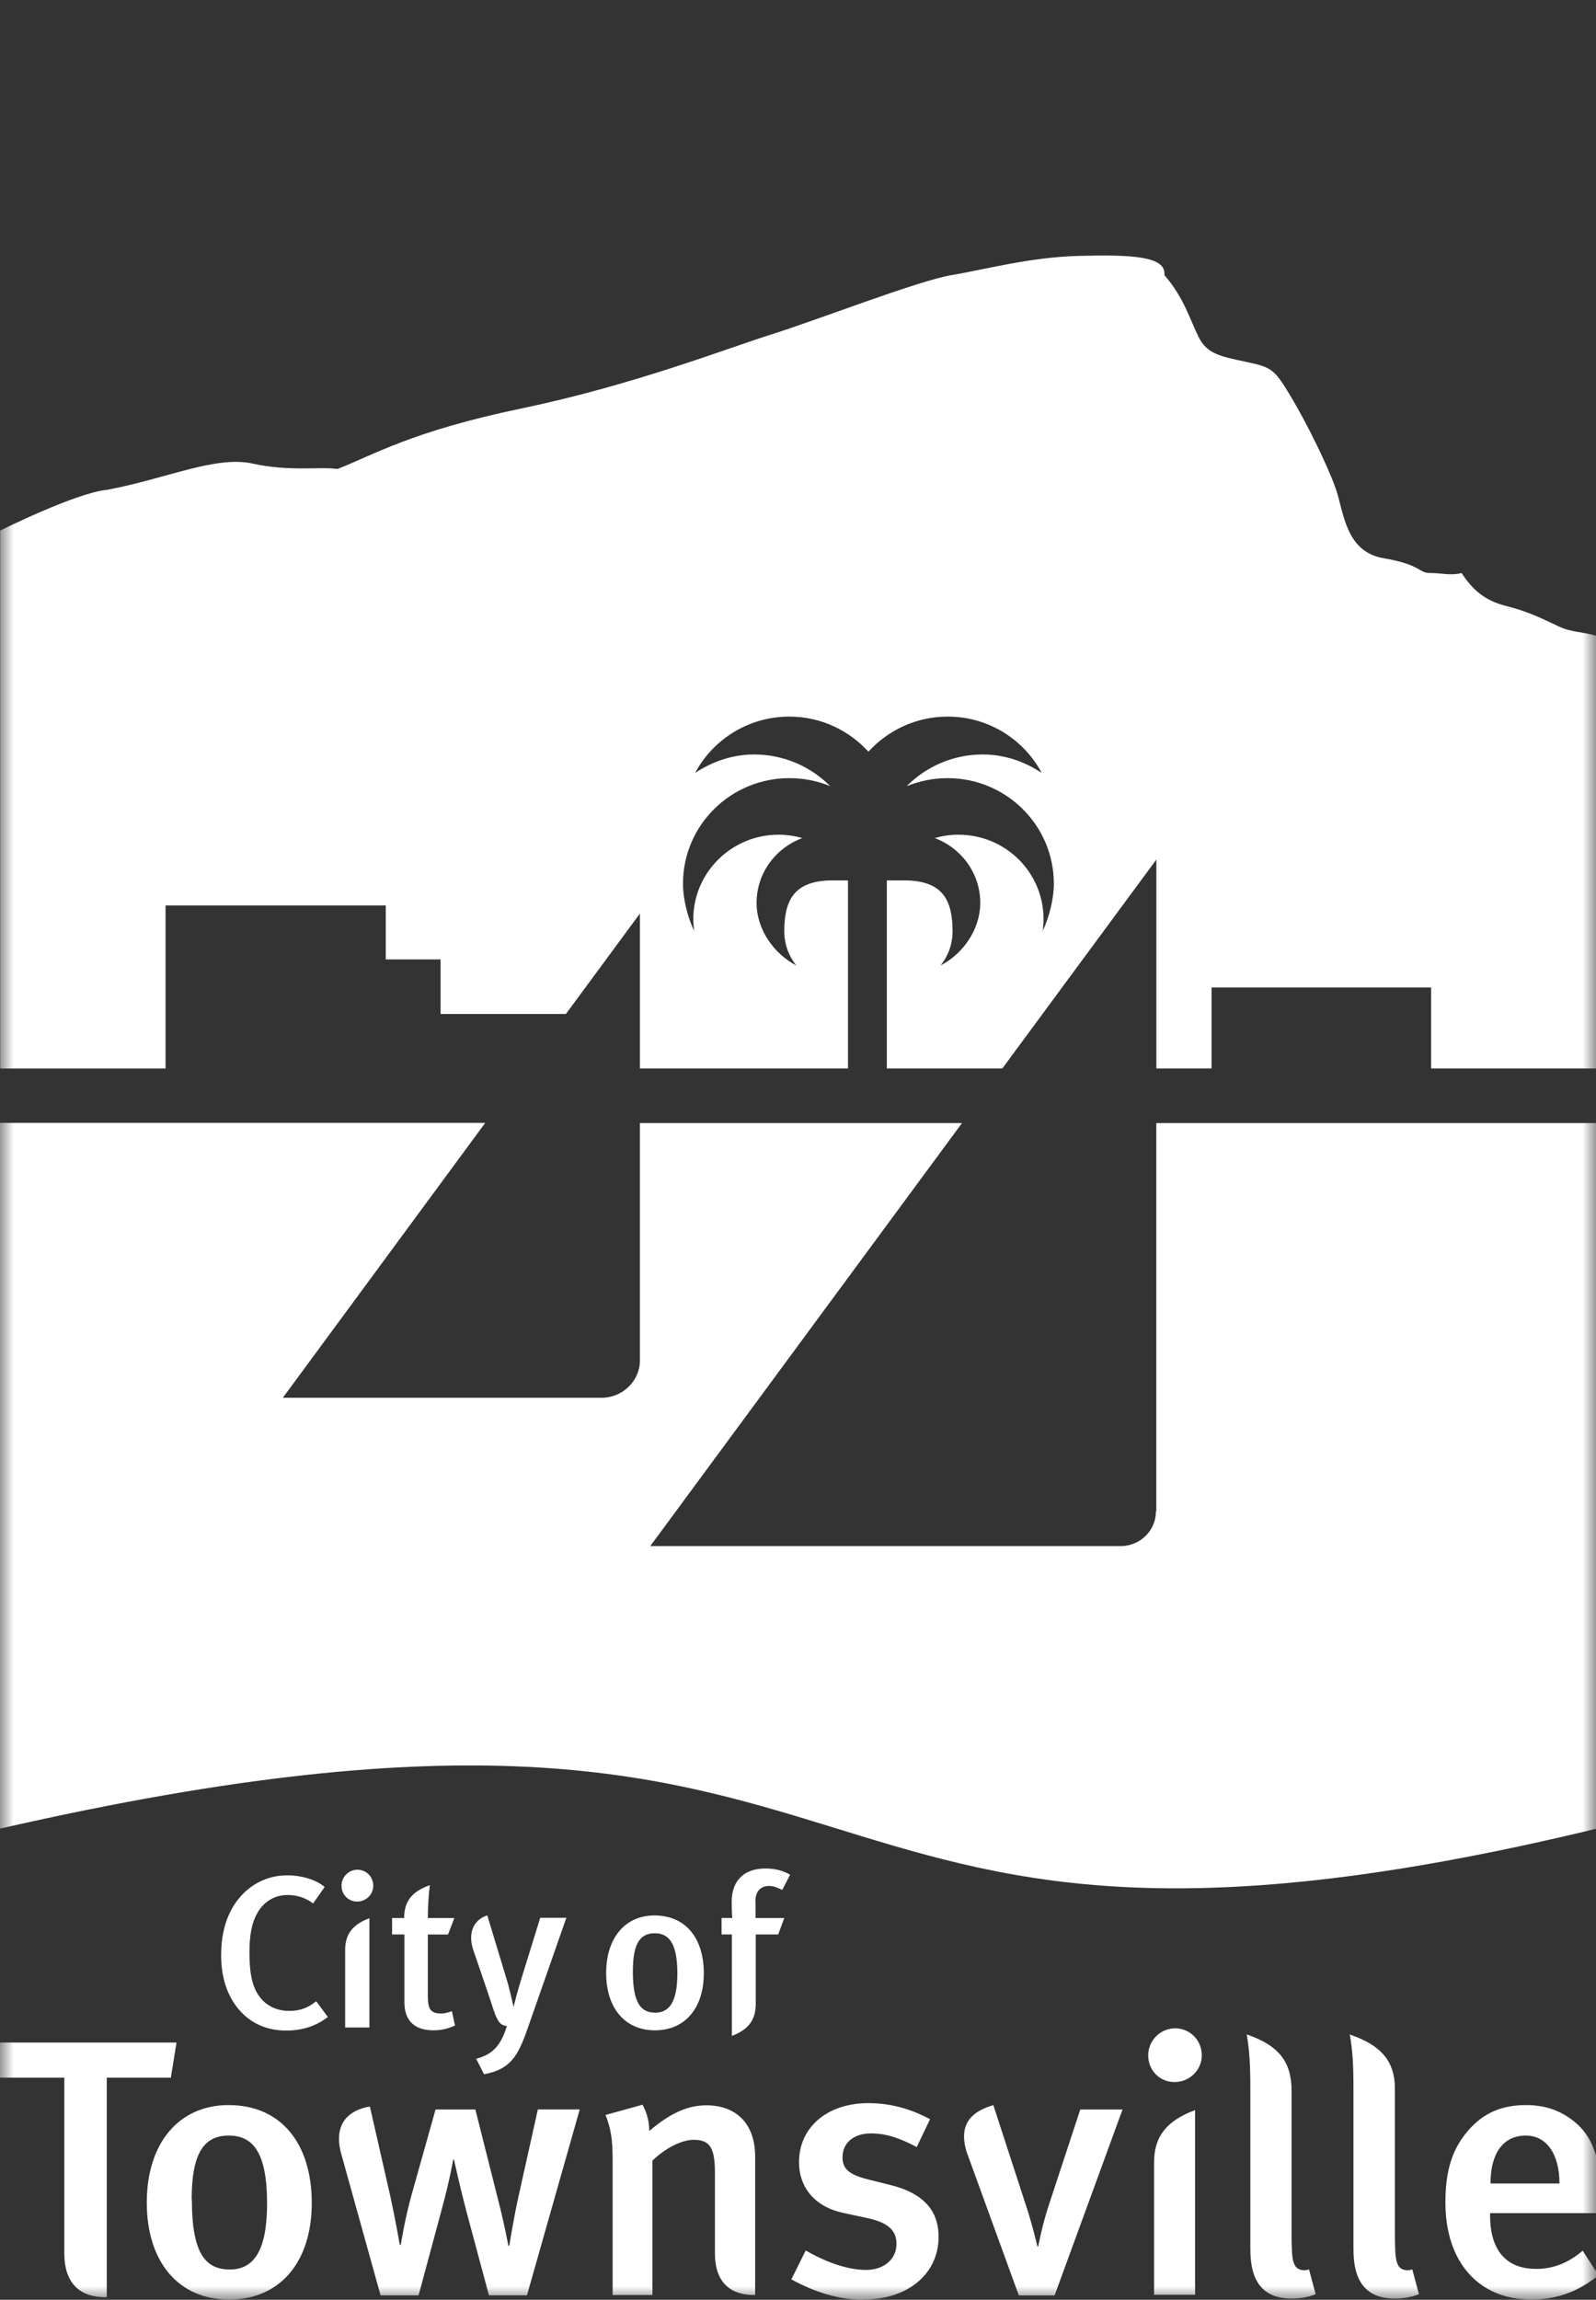
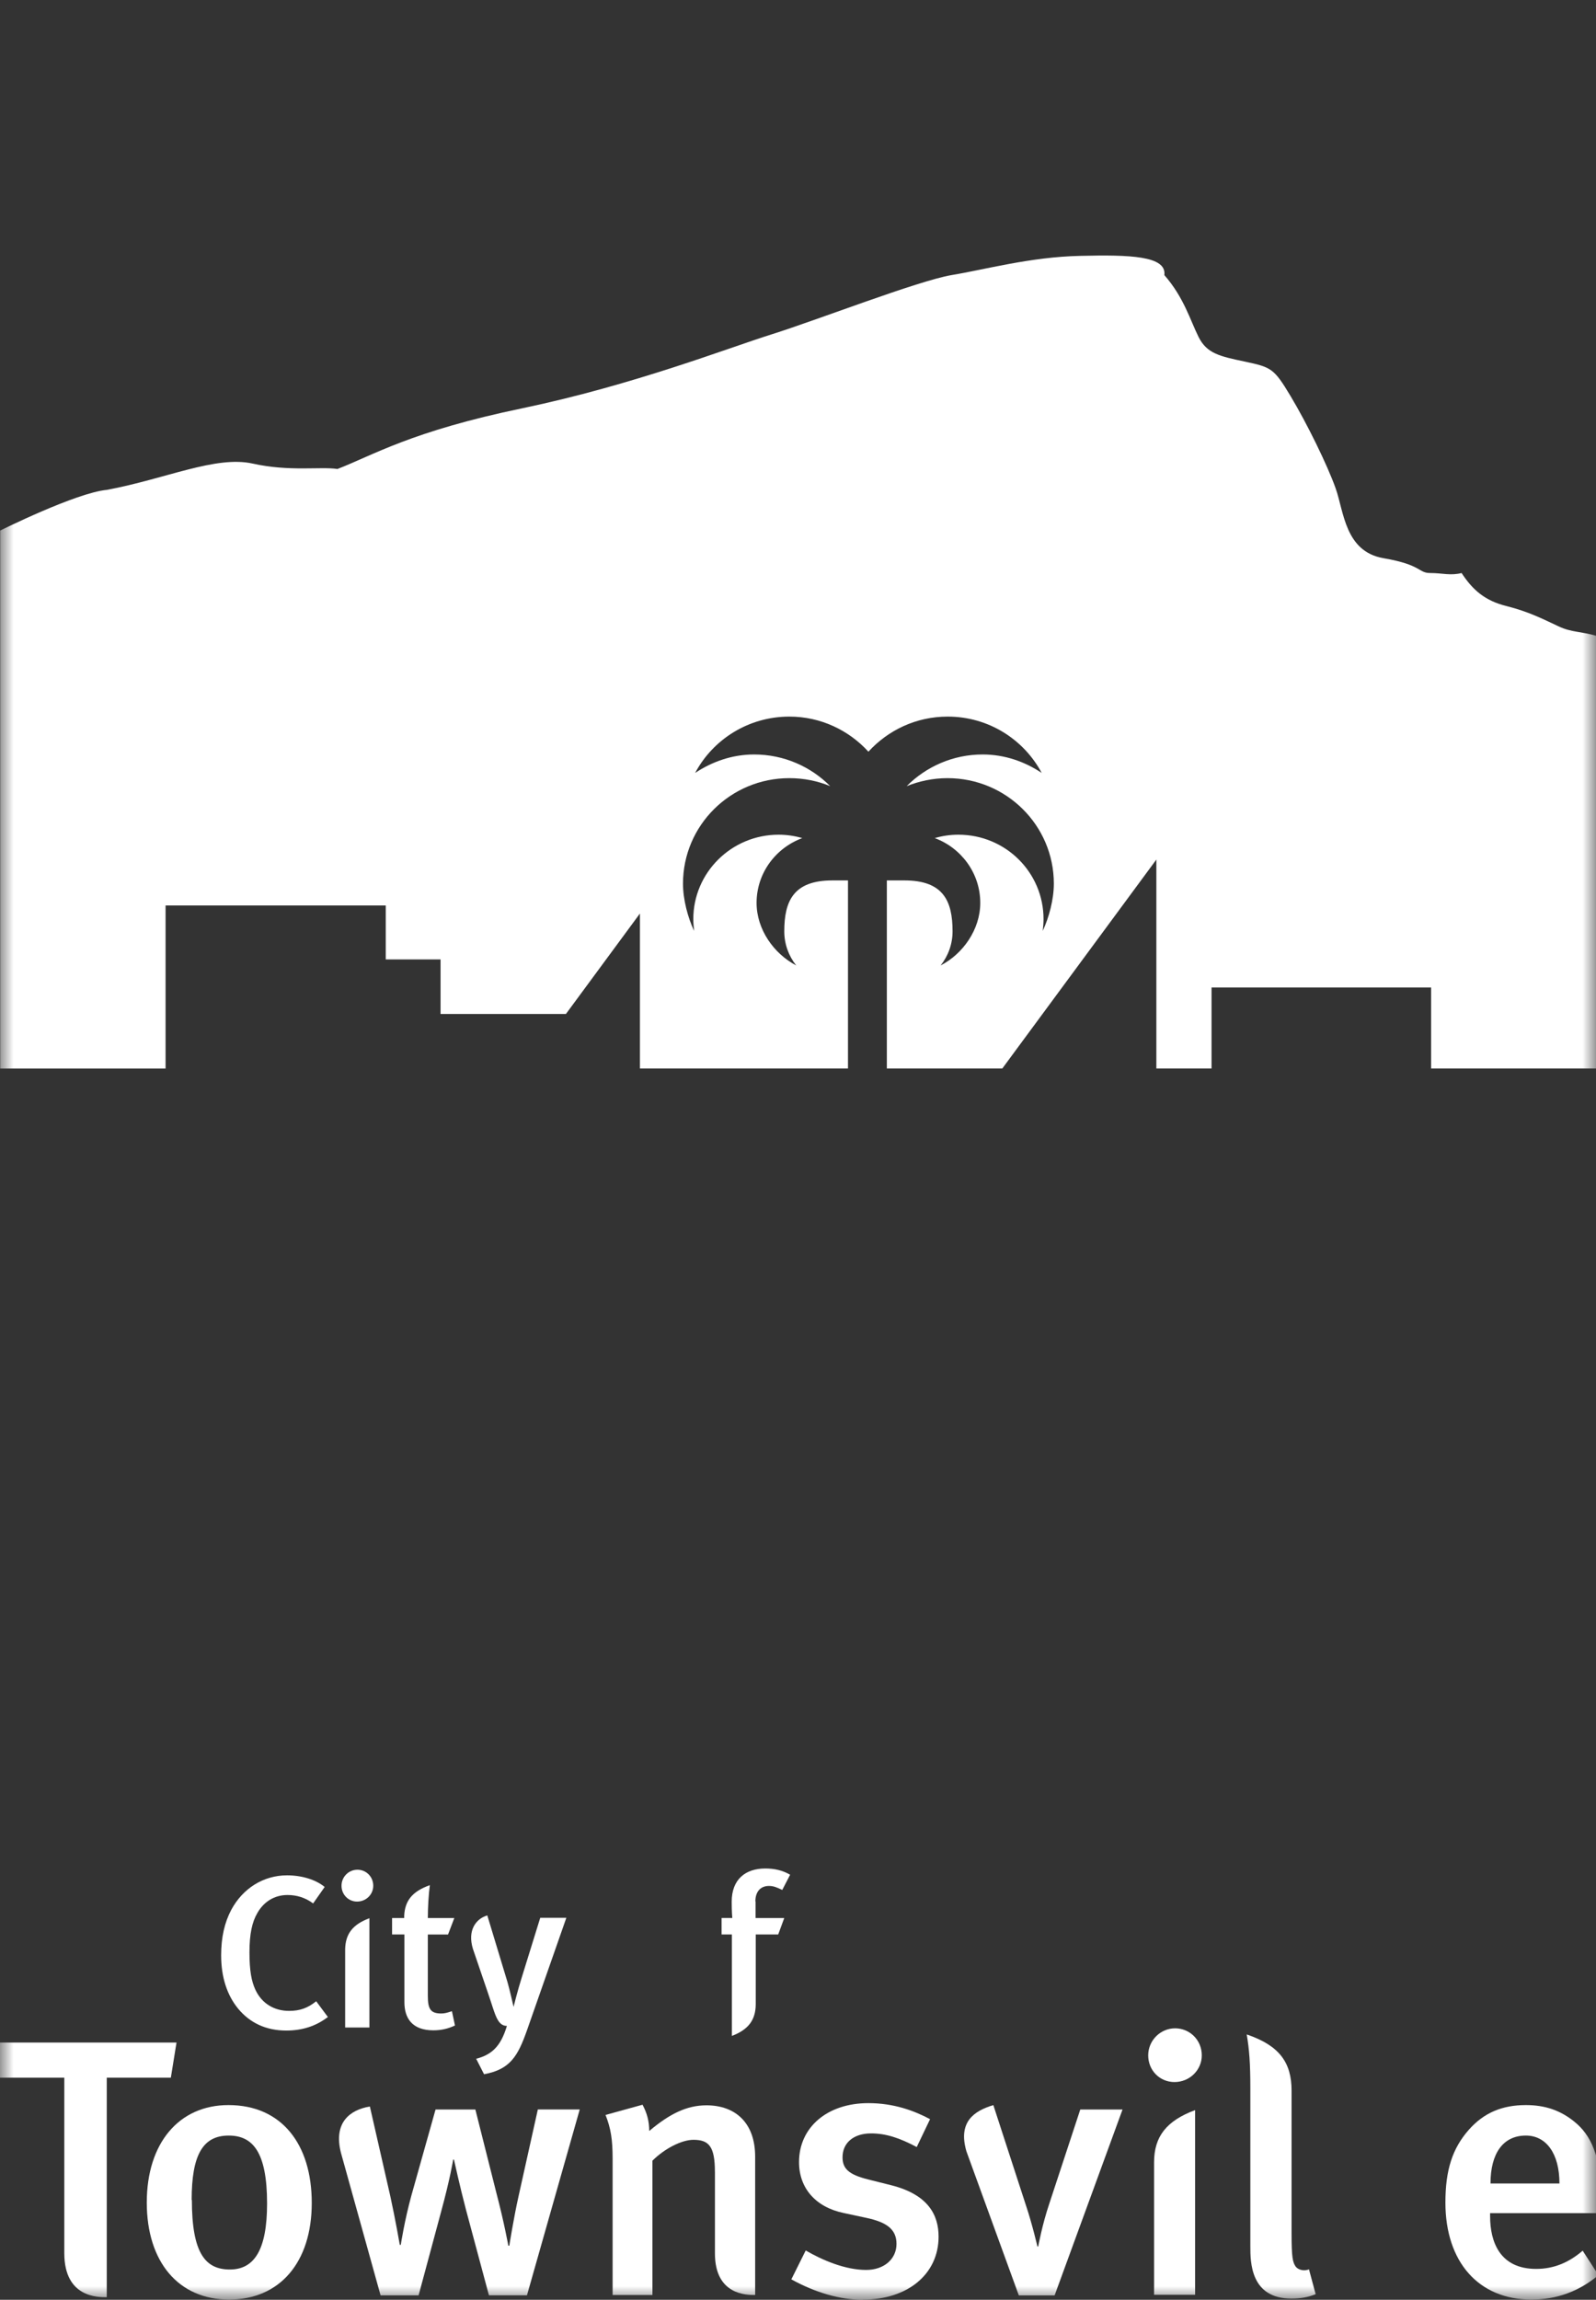
<svg xmlns="http://www.w3.org/2000/svg" height="85" viewBox="0 0 59 85" width="59">
  <rect x="0" y="0" width="59" height="85" fill="#333333" stroke="none" />
  <mask id="a" fill="#fff">
    <path d="m0 0h59v85h-59z" fill="#fff" fill-rule="evenodd" />
  </mask>
  <g fill="none" fill-rule="evenodd" mask="url(#a)">
    <g fill="#fff" fill-rule="nonzero" transform="translate(0 9.444)">
      <path d="m47.895 74.325c-.105-.163-.149-.311-.149-1.23v-5.269c0-1.037-.448-1.653-1.607-2.06-.022 0-.037-.015-.052-.022.097.563.135 1.067.135 2.001v5.832c0 .578 0 1.934 1.517 1.934.344 0 .628-.052.897-.163l-.247-.919c-.179.082-.411.015-.493-.104z" />
      <path d="m43.418 67.508c.561 0 1.009-.445 1.009-.986 0-.571-.448-1-.987-1s-.994.445-.994 1c0 .556.426.986.972.986z" />
      <path d="m42.663 70.479v4.891h1.517v-6.825c-1.054.393-1.517.971-1.517 1.934z" />
-       <path d="m51.715 74.325c-.105-.163-.149-.311-.149-1.23v-5.35c0-.971-.478-1.578-1.607-1.971-.022-.007-.037-.015-.06-.03.097.571.135 1.067.135 2.001v5.832c0 .578 0 1.934 1.517 1.934.336 0 .628-.052.904-.163l-.247-.919c-.179.082-.411.015-.493-.104z" />
      <path d="m39.935 68.523-1.144 3.476c-.262.771-.411 1.586-.411 1.586h-.03s-.187-.815-.426-1.527l-1.203-3.698c-.71.215-1.315.615-.994 1.712l1.936 5.321h1.323l2.511-6.87h-1.57z" />
      <path d="m19.882 68.523-.71 3.194c-.179.793-.344 1.838-.344 1.838h-.037s-.149-.837-.441-1.949l-.777-3.083h-1.472l-.889 3.164c-.262.949-.396 1.838-.396 1.838h-.037s-.164-.949-.351-1.801l-.755-3.313c-.747.126-1.353.6-1.069 1.712l1.465 5.269h1.405l.83-3.083c.344-1.26.448-1.934.448-1.934h.03s.232 1.052.448 1.867l.845 3.149h1.405l1.951-6.87h-1.555z" />
      <path d="m26.429 70.828v3.009c0 1.556 1.188 1.541 1.487 1.541v-5.113c0-1.26-.74-1.897-1.801-1.897-.74 0-1.375.326-2.115.949 0-.363-.082-.66-.247-.971l-1.368.378c.194.489.262.904.262 1.623v5.032h1.472v-4.965c.448-.445 1.076-.771 1.517-.771.576 0 .792.252.792 1.186z" />
      <g transform="translate(5.426 68.286)">
        <path d="m6.099 3.69c0 2.201-1.188 3.572-3.057 3.572s-3.042-1.393-3.042-3.587 1.188-3.602 3.02-3.602c1.966 0 3.079 1.445 3.079 3.616zm-4.432-.111c0 1.986.508 2.571 1.405 2.571s1.375-.719 1.375-2.438c0-1.934-.546-2.512-1.42-2.512-.957 0-1.368.719-1.368 2.379z" />
        <path d="m26.474 7.27c-.845 0-1.764-.267-2.646-.756l.531-1.067c.613.356 1.457.719 2.235.719.65 0 1.121-.393 1.121-.963 0-.526-.344-.8-1.121-.963l-.83-.178c-1.039-.215-1.652-.919-1.652-1.882 0-1.282 1.039-2.179 2.564-2.179.942 0 1.697.282 2.28.593l-.493 1.03c-.643-.341-1.144-.504-1.689-.504-.643 0-1.054.348-1.054.882 0 .422.232.637.927.815l.86.215c1.39.348 1.764 1.112 1.764 1.905 0 1.378-1.136 2.327-2.795 2.327z" />
        <path d="m49.659 4.068v.111c0 .949.359 1.949 1.704 1.949.643 0 1.203-.23 1.719-.674l.583.904c-.725.608-1.555.904-2.481.904-1.951 0-3.177-1.393-3.177-3.587 0-1.208.262-2.001.86-2.683.561-.637 1.241-.919 2.115-.919.68 0 1.308.178 1.898.704.598.541.904 1.386.904 2.979v.311zm1.323-2.868c-.845 0-1.308.66-1.308 1.771h2.549c0-1.112-.493-1.771-1.241-1.771z" />
      </g>
      <path d="m2.384 67.345h-2.384v-1.297h6.525l-.209 1.297h-2.369v8.115c-.321 0-1.562.022-1.57-1.616v-6.499z" />
      <path d="m13.2 60.838c.329 0 .598-.259.598-.585 0-.341-.269-.593-.583-.593-.329 0-.59.267-.59.593s.254.585.576.585z" />
-       <path d="m26.018 63.484c0 1.304-.703 2.112-1.809 2.112-1.106 0-1.801-.823-1.801-2.119 0-1.297.703-2.127 1.786-2.127 1.166 0 1.824.86 1.824 2.134zm-2.623-.067c0 1.178.299 1.527.83 1.527.531 0 .815-.422.815-1.445 0-1.141-.321-1.49-.837-1.49-.568 0-.807.422-.807 1.408z" />
      <path d="m12.759 62.594v2.898h.897v-4.039c-.62.23-.882.578-.897 1.141z" />
      <path d="m27.924 60.831c0-.363.194-.571.501-.571.172 0 .291.052.493.148l.291-.563c-.284-.163-.576-.23-.919-.23-.725 0-1.241.393-1.241 1.23 0 .378.022.6.022.6h-.396v.608h.381v3.75c.62-.237.874-.593.882-1.163v-2.586h.83l.224-.608h-1.061v-.615z" />
      <path d="m19.971 61.438-.68 2.194c-.157.497-.306 1.097-.306 1.097s-.149-.66-.224-.912l-.747-2.468c-.426.126-.74.556-.531 1.238l.561 1.645c.052.163.12.348.179.541.12.356.224.66.516.66-.232.778-.576 1.067-1.136 1.215l.291.571c.964-.178 1.248-.66 1.592-1.638l1.45-4.143h-.949z" />
      <path d="m16.698 64.892c-.157.052-.262.082-.381.082-.389 0-.501-.148-.501-.645v-2.275h.747l.232-.608h-.979c0-.4.03-.889.075-1.215-.65.23-.919.571-.949 1.126v.089h-.448v.608h.456v2.505c0 .578.277 1.037 1.069 1.037.277 0 .531-.052.8-.178l-.112-.526z" />
      <path d="m12.123 65.107-.434-.585c-.314.252-.605.356-1.002.356-.538 0-1.002-.259-1.248-.786-.142-.311-.217-.697-.217-1.378s.097-1.119.291-1.452c.239-.422.635-.667 1.114-.667.344 0 .658.096.949.311l.426-.608c-.329-.274-.852-.43-1.39-.43-.874 0-1.637.482-2.063 1.275-.247.467-.374 1.015-.374 1.682 0 .8.217 1.475.635 1.979.434.519 1.024.8 1.771.8.598 0 1.091-.163 1.525-.489z" />
-       <path d="m42.746 32.063v14.332s-.015.015-.015.03c0 .697-.583 1.275-1.308 1.275h-17.385l11.525-15.636h-11.907v8.767c0 .763-.635 1.386-1.42 1.386 0 0 0 0-.015 0h-11.765l7.482-10.16h-17.938v26.085c34.957-7.996 27.042 7.737 59.025 0v-26.078z" />
      <path d="m57.634 13.714c-.65-.304-1.121-.548-1.936-.756-.815-.2-1.263-.608-1.667-1.223-.411.104-.71 0-1.159 0s-.306-.304-1.727-.548c-1.428-.245-1.465-1.734-1.771-2.586-.306-.86-1.054-2.386-1.667-3.409-.613-1.023-.71-1.06-1.667-1.267-.957-.2-1.428-.304-1.734-.919-.306-.615-.546-1.467-1.263-2.282.09-.711-1.271-.756-3.109-.711-1.831.037-3.543.511-4.761.711-1.226.207-5.008 1.675-6.637 2.186-1.629.511-5.112 1.875-9.223 2.735-4.111.852-5.516 1.734-6.839 2.245-.613-.096-1.771.104-3.132-.2-1.368-.304-3.206.563-5.389.971-1.136.104-3.946 1.504-3.946 1.504v19.883h6.114v-6.025h8.14v1.993h2.026v2.016h4.634l2.736-3.713v5.728h7.691v-6.951h-.576c-1.435 0-1.779.756-1.779 1.882 0 .474.164.912.441 1.26-.822-.43-1.465-1.326-1.465-2.312 0-1.097.703-2.03 1.689-2.394-.277-.082-.576-.126-.874-.126-1.742 0-3.154 1.401-3.154 3.12 0 .148.015.296.03.437-.232-.497-.411-1.156-.411-1.749 0-2.149 1.756-3.898 3.931-3.898.538 0 1.046.104 1.51.296-.71-.719-1.712-1.171-2.81-1.171-.815 0-1.555.267-2.182.682.658-1.238 1.973-2.082 3.483-2.082 1.166 0 2.205.511 2.922 1.297.725-.793 1.764-1.297 2.93-1.297 1.51 0 2.818.845 3.476 2.082-.62-.415-1.368-.682-2.182-.682-1.099 0-2.093.452-2.81 1.171.463-.185.972-.296 1.51-.296 2.175 0 3.931 1.749 3.931 3.898 0 .585-.179 1.252-.411 1.749.015-.141.03-.289.03-.437 0-1.727-1.405-3.12-3.147-3.12-.306 0-.598.044-.874.126.979.363 1.682 1.297 1.682 2.394 0 .986-.643 1.89-1.465 2.312.277-.348.441-.786.441-1.26 0-1.126-.344-1.882-1.779-1.882h-.65v6.951h4.268l5.695-7.722v7.722h2.04v-2.994h8.117v2.994h6.129v-15.985c-.576-.17-.942-.133-1.398-.348z" />
    </g>
  </g>
</svg>